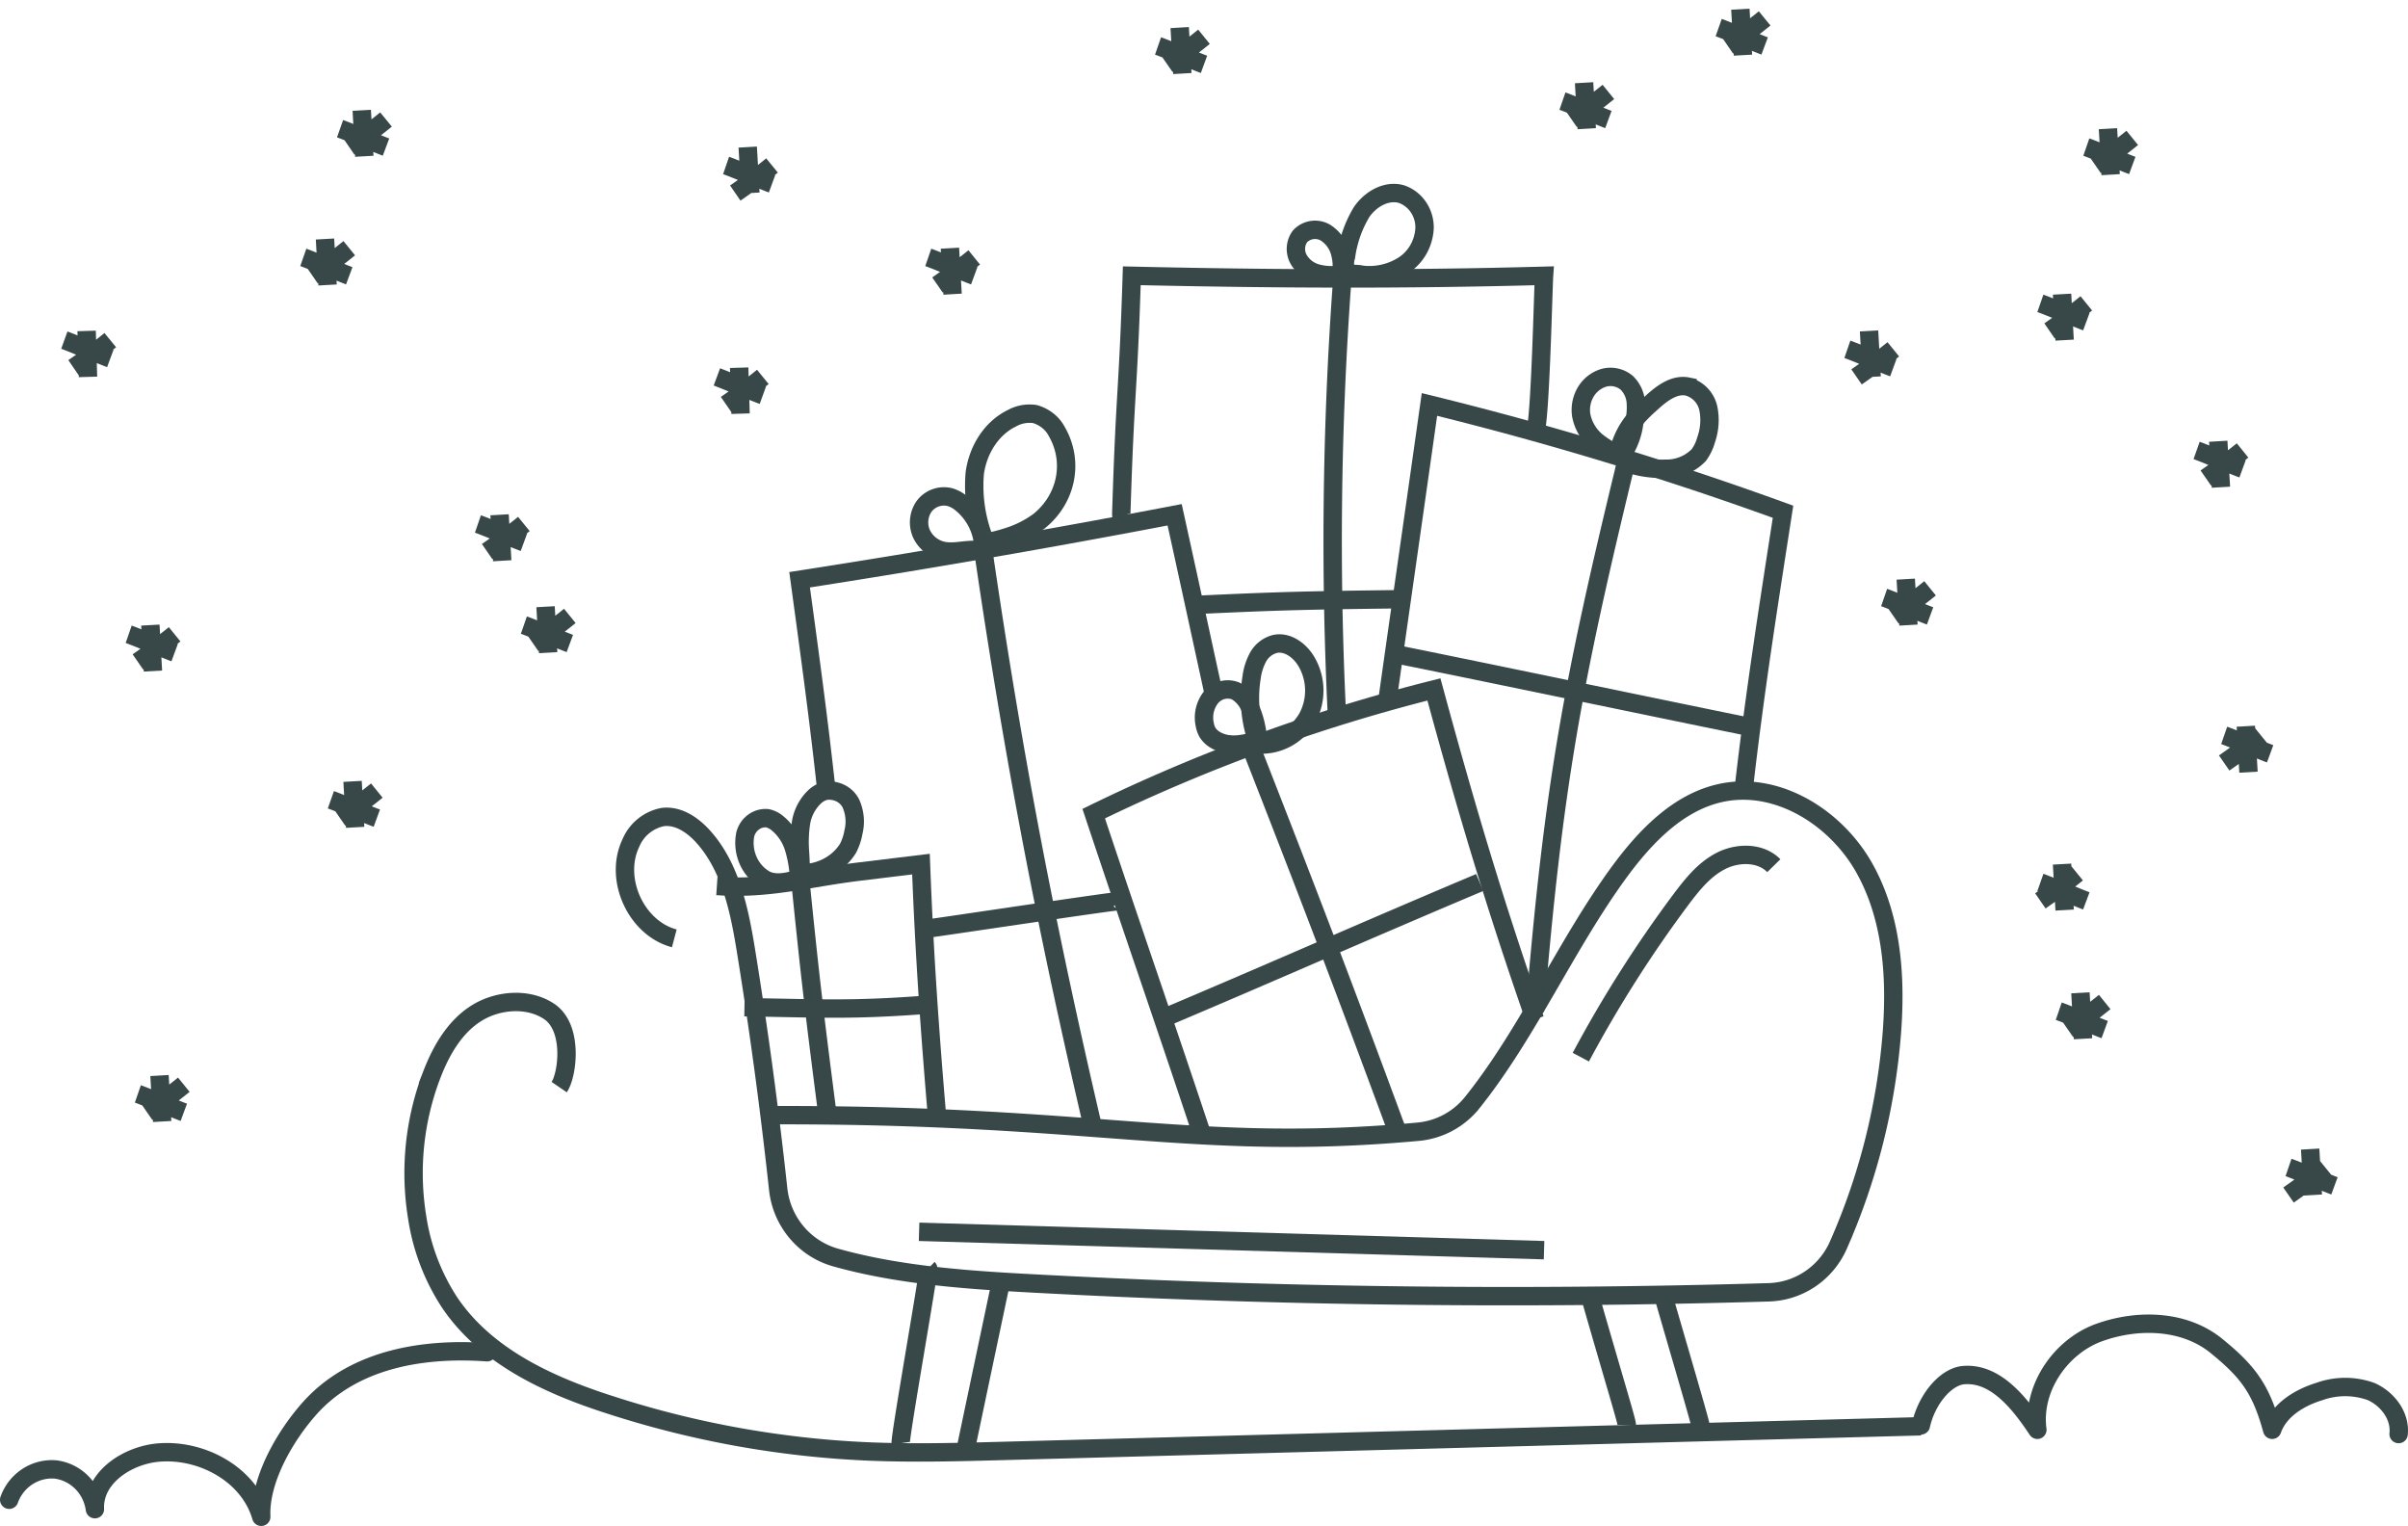
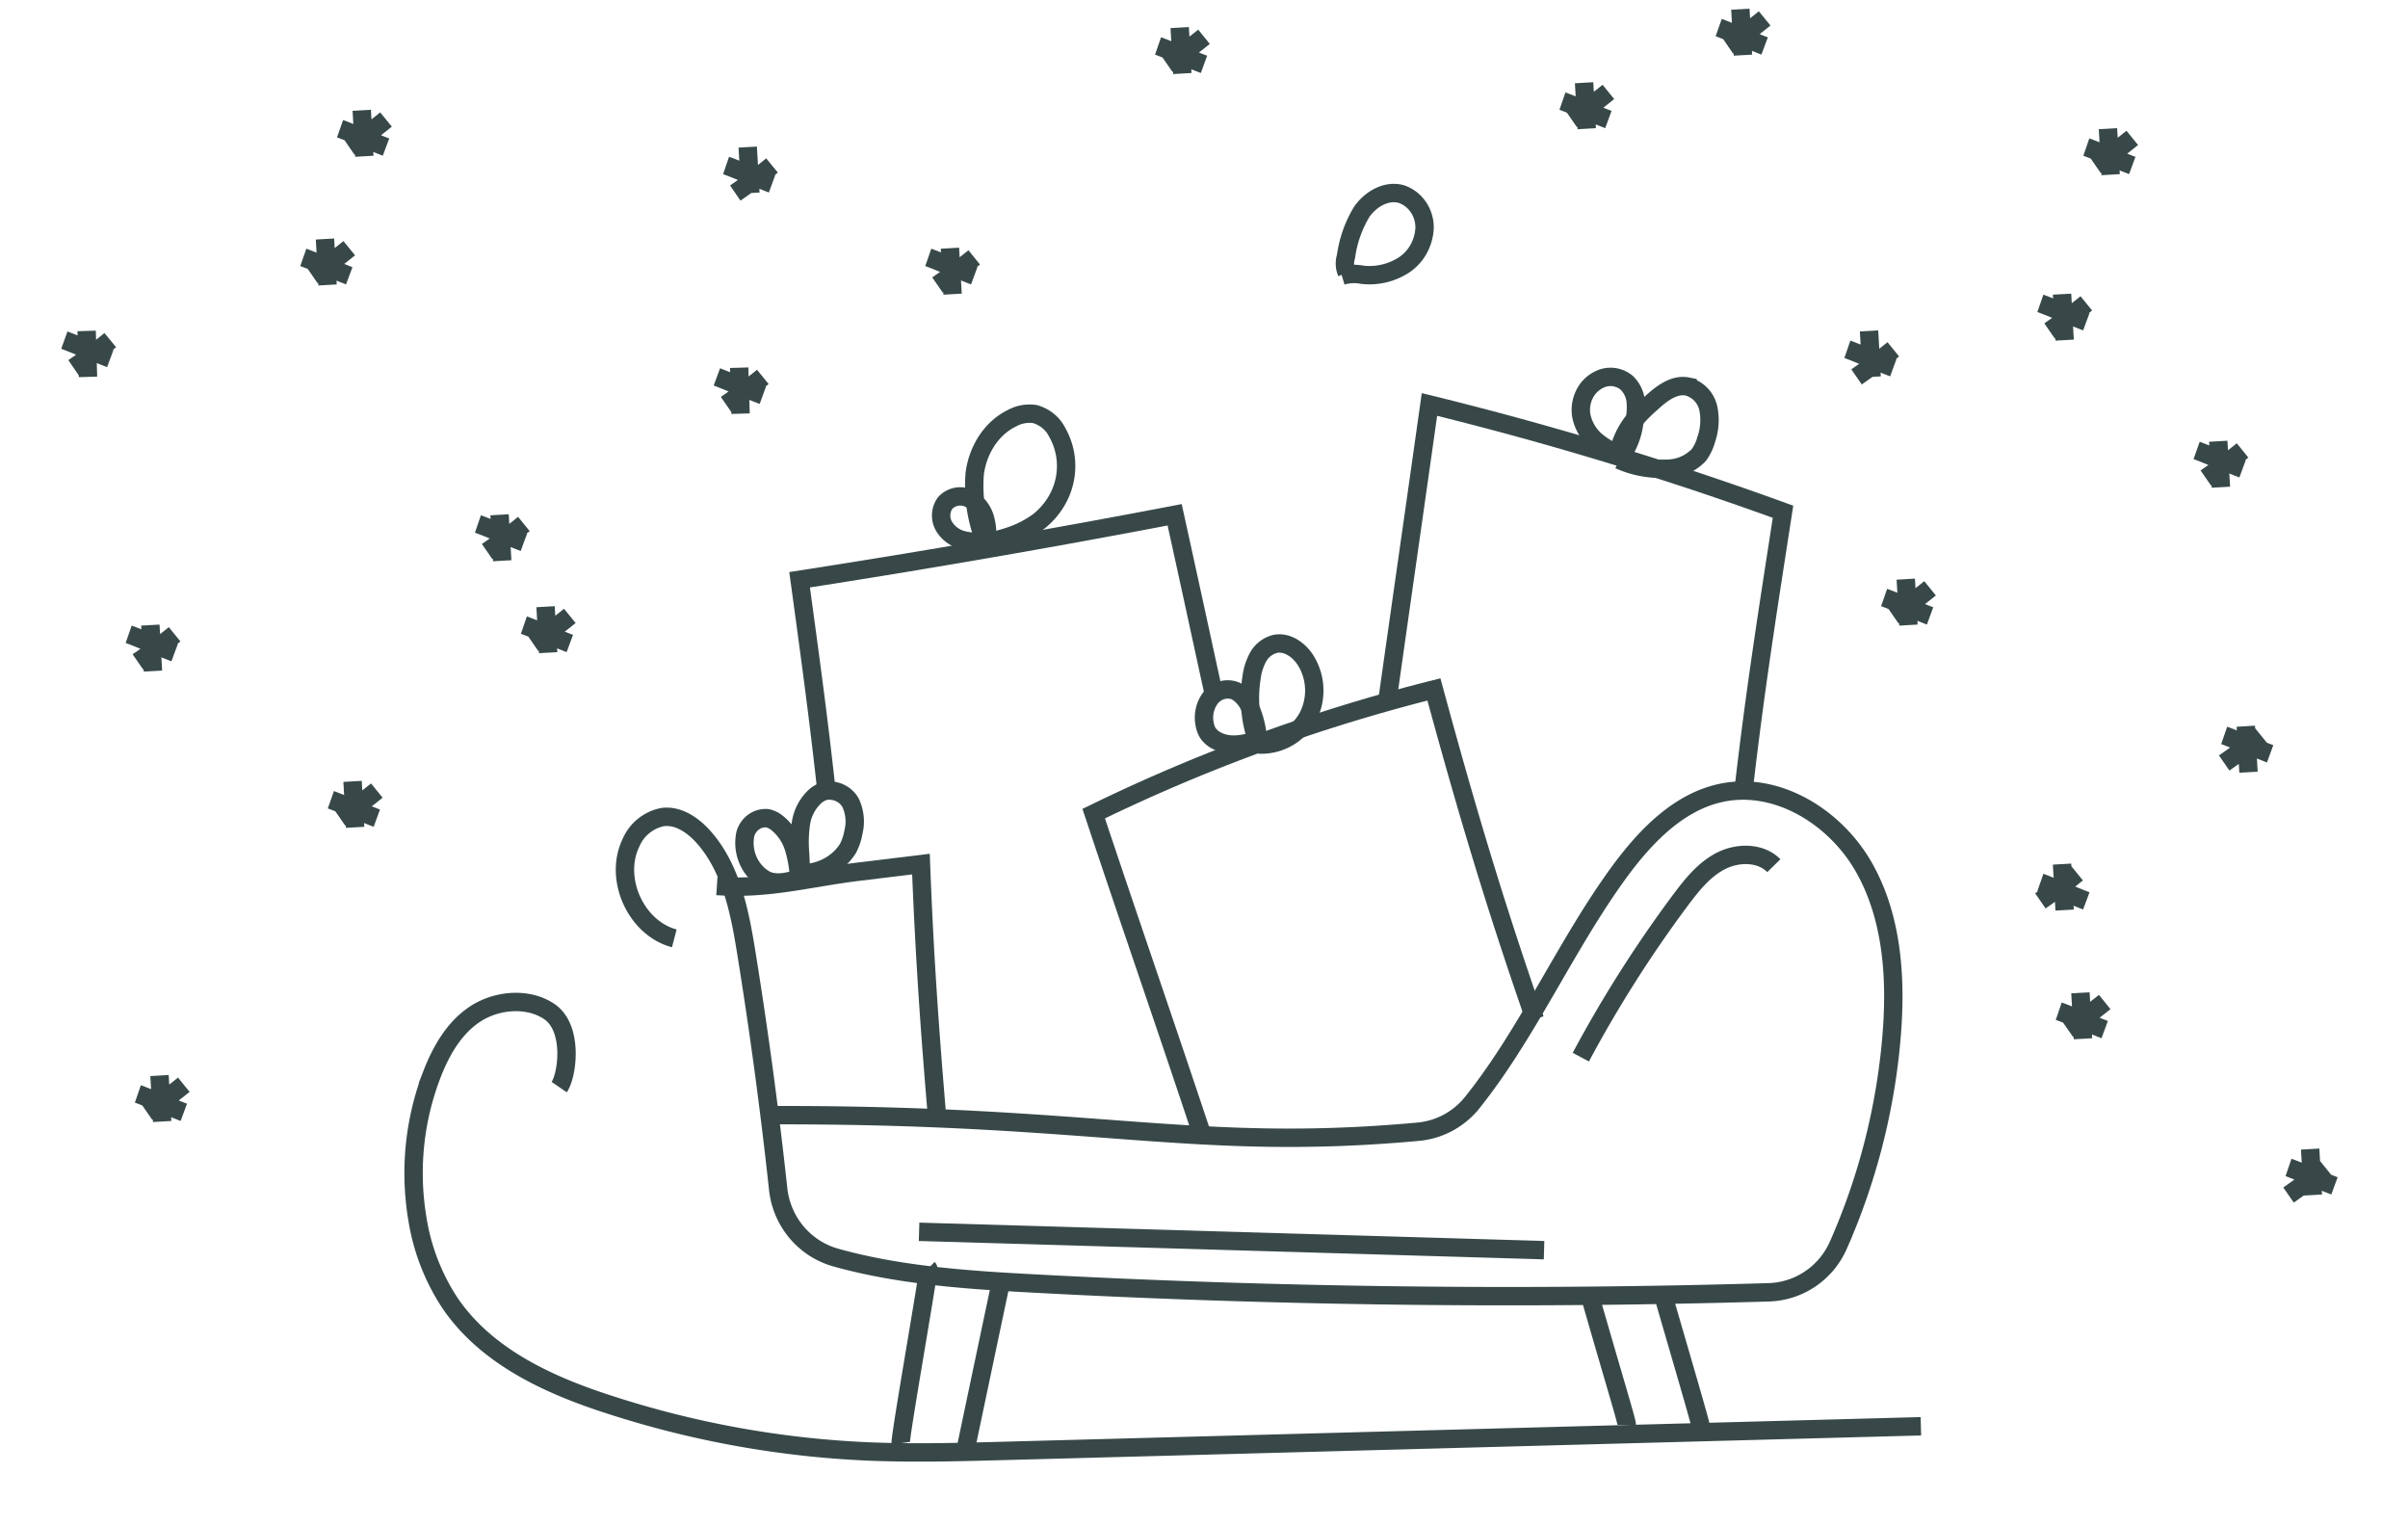
<svg xmlns="http://www.w3.org/2000/svg" width="262" height="166" viewBox="0 0 262 166">
  <g fill="none" fill-rule="evenodd" stroke="#384848" stroke-width="2">
    <path d="M73.367 102.078c-4.162-1.102-6.597-6.452-4.73-10.362a4.741 4.741 0 0 1 3.501-2.84c1.618-.181 3.112.787 4.256 2.006 3.112 3.36 4.077 8.198 4.808 12.761a498.283 498.283 0 0 1 3.47 25.735c.39 3.522 2.85 6.453 6.224 7.412 6.684 1.88 13.896 2.415 20.867 2.793a964.294 964.294 0 0 0 80.673.999c3.31-.092 6.27-2.105 7.602-5.17a70.715 70.715 0 0 0 5.757-22.485c.545-6.333.148-13.005-2.964-18.528-3.112-5.523-9.523-9.496-15.662-8.127-4.59 1.022-8.138 4.72-10.939 8.52-5.858 7.994-9.959 17.56-16.066 25.177a8.53 8.53 0 0 1-5.89 3.147c-24.414 2.218-34.925-1.928-70.652-1.802" />
    <path d="M60.843 118.26c.903-1.321 1.557-6.379-1.036-8.192-2.266-1.564-5.607-1.321-7.959.148-2.351 1.47-3.823 4.01-4.828 6.597a29.886 29.886 0 0 0-1.627 15.634 23.205 23.205 0 0 0 3.535 9.254c3.933 5.824 10.7 8.95 17.327 11.084a105.795 105.795 0 0 0 28.134 5.105c4.937.21 9.874.078 14.796-.055L209 155.154M100.996 138c.139.132-3.094 18.316-2.994 19M109 139s-3.18 15.056-4 19M173 141c2.77 9.64 4 13.587 4 14M181 141c0 .138 4.03 13.77 4 14M167 110.884c-4.394-12.618-7.485-23.013-10.984-35.884A189.917 189.917 0 0 0 119 88.51c4.378 13.147 7.595 22.311 11.973 35.49M102 122c-.85-10.01-1.409-17.936-1.795-28l-6.785.824c-5.652.693-9.737 1.945-15.42 1.556M132 75.206c-1.414-6.476-2.516-11.593-4.194-19.206A1170.376 1170.376 0 0 1 87 63.068C88.204 71.88 89.081 78.31 89.92 86" />
    <path d="M151 75.898c1.839-13.027 2.692-18.87 4.53-31.898A371.5 371.5 0 0 1 194 55.67c-1.643 10.612-3.075 19.655-4.296 30.33" />
-     <path d="M167.125 46.681c.497-2.42.788-15.436.875-16.681-15.39.423-29.466.346-44.856 0-.41 12.924-.71 12.21-1.12 25.133 0 0-.055 1.29 0 .722M136 81c6.147 15.692 10.166 26.192 16 42M126 111c12.9-5.448 22.1-9.56 35-15M177 50c-5.862 24.088-7.963 35.326-10 60M151 71c2.808.507 35.298 7.27 39 8M146 31a387.9 387.9 0 0 0-.526 47M107 60c3.286 22.534 6.968 41.507 12 63M101 101c.29 0 20.922-3.114 21-2.997M87 95c1.136 11.237 1.555 14.794 3 26M81 109.565c8.433.13 11.575.36 20-.28M130 65.81c9.199-.44 12.824-.51 22-.62M107 59.92a6.513 6.513 0 0 0-2.39-5.153 3.41 3.41 0 0 0-1.271-.69 2.692 2.692 0 0 0-2.796 1.009 3.06 3.06 0 0 0-.256 3.035 3.348 3.348 0 0 0 2.443 1.821c1.315.228 2.676-.31 3.984-.045" />
-     <path d="M107.099 58.704a16.191 16.191 0 0 1-1.04-7.237c.336-2.43 1.72-4.852 4.093-5.998a3.954 3.954 0 0 1 2.456-.426c1.046.304 1.909.997 2.382 1.914 1.878 3.262 1.08 7.296-1.924 9.727a11.38 11.38 0 0 1-3.487 1.746 16.65 16.65 0 0 1-2.284.57M145.897 30a5.368 5.368 0 0 0-.043-2.288 3.666 3.666 0 0 0-1.68-2.428 2.24 2.24 0 0 0-2.732.433 2.33 2.33 0 0 0-.15 2.493 3.298 3.298 0 0 0 2.023 1.533 6.28 6.28 0 0 0 2.568.118M146.534 29.652a2.485 2.485 0 0 1-.085-1.742 12.729 12.729 0 0 1 1.71-4.86c.975-1.402 2.685-2.382 4.287-1.945 1.535.504 2.573 2.002 2.554 3.686-.075 1.658-.922 3.172-2.268 4.05a6.923 6.923 0 0 1-4.48 1.054A4.583 4.583 0 0 0 146 30M176.093 50a7.931 7.931 0 0 0 1.714-3.983c.173-.76.23-1.54.17-2.317a3.308 3.308 0 0 0-.979-2.057 2.762 2.762 0 0 0-2.53-.536 3.45 3.45 0 0 0-2.022 1.69 3.863 3.863 0 0 0-.405 2.366 4.882 4.882 0 0 0 1.715 2.886 9.84 9.84 0 0 0 2.983 1.626" />
+     <path d="M107.099 58.704a16.191 16.191 0 0 1-1.04-7.237c.336-2.43 1.72-4.852 4.093-5.998a3.954 3.954 0 0 1 2.456-.426c1.046.304 1.909.997 2.382 1.914 1.878 3.262 1.08 7.296-1.924 9.727a11.38 11.38 0 0 1-3.487 1.746 16.65 16.65 0 0 1-2.284.57a5.368 5.368 0 0 0-.043-2.288 3.666 3.666 0 0 0-1.68-2.428 2.24 2.24 0 0 0-2.732.433 2.33 2.33 0 0 0-.15 2.493 3.298 3.298 0 0 0 2.023 1.533 6.28 6.28 0 0 0 2.568.118M146.534 29.652a2.485 2.485 0 0 1-.085-1.742 12.729 12.729 0 0 1 1.71-4.86c.975-1.402 2.685-2.382 4.287-1.945 1.535.504 2.573 2.002 2.554 3.686-.075 1.658-.922 3.172-2.268 4.05a6.923 6.923 0 0 1-4.48 1.054A4.583 4.583 0 0 0 146 30M176.093 50a7.931 7.931 0 0 0 1.714-3.983c.173-.76.23-1.54.17-2.317a3.308 3.308 0 0 0-.979-2.057 2.762 2.762 0 0 0-2.53-.536 3.45 3.45 0 0 0-2.022 1.69 3.863 3.863 0 0 0-.405 2.366 4.882 4.882 0 0 0 1.715 2.886 9.84 9.84 0 0 0 2.983 1.626" />
    <path d="M176 49.754c.22-1.441.815-2.8 1.728-3.943a16.893 16.893 0 0 1 1.872-1.912c1.125-1.036 2.515-2.151 4.018-1.849a3.15 3.15 0 0 1 2.258 2.39 6.44 6.44 0 0 1-.24 3.394 5.103 5.103 0 0 1-.805 1.673 4.843 4.843 0 0 1-3.608 1.482 11.141 11.141 0 0 1-5.054-.964M136.874 80.788a10.114 10.114 0 0 0-.8-3.653 3.654 3.654 0 0 0-1.607-1.96c-.951-.39-2.03-.115-2.711.69a3.551 3.551 0 0 0-.674 2.955c.053.314.16.615.319.886a2.54 2.54 0 0 0 1.007.878c1.415.73 3.103.384 4.592-.156" />
    <path d="M136.921 80.953a14.126 14.126 0 0 1-.737-7.294 6.23 6.23 0 0 1 .713-2.2 2.951 2.951 0 0 1 1.791-1.399c1.363-.32 2.726.68 3.447 1.896a6.232 6.232 0 0 1 .118 6.126 5.771 5.771 0 0 1-5.3 2.91M86.942 95.733a13.35 13.35 0 0 0-.558-3.472 5.591 5.591 0 0 0-1.926-2.813 2.635 2.635 0 0 0-.949-.437c-1.088-.11-2.098.609-2.411 1.717-.417 2.03.523 4.098 2.281 5.02 1.137.49 2.419.177 3.621-.199M87.154 94.881l-.1-2.051a14.227 14.227 0 0 1 .091-3.264 5.019 5.019 0 0 1 1.502-2.898 2.754 2.754 0 0 1 1.117-.63c1.167-.195 2.327.371 2.82 1.376.436.984.532 2.07.274 3.108a6.069 6.069 0 0 1-.592 1.764c-1.074 1.728-3.078 2.77-5.22 2.712" />
-     <path stroke-linecap="round" stroke-linejoin="round" d="M1 163.146c.769-2.137 2.844-3.484 5.068-3.29 2.21.296 3.954 2.064 4.257 4.317-.165-3.475 3.573-5.89 6.964-6.164 4.722-.377 9.813 2.408 11.135 6.991-.189-4.07 2.668-8.933 5.383-11.926 4.383-4.816 11.34-6.533 19.193-5.972M209 155.057c.644-2.886 2.733-5.316 4.659-5.468 3.448-.28 6.065 3.006 8.014 5.947-.614-4.524 2.546-9.08 6.74-10.584 4.193-1.502 9.248-1.375 12.734 1.455 3.487 2.83 4.877 4.733 6.073 9.13.776-2.167 2.958-3.494 5.117-4.157a8.311 8.311 0 0 1 5.66 0c1.786.799 3.192 2.645 2.982 4.62" />
    <path d="M62 67a64.287 64.287 0 0 1-4 3M59.36 66l.28 5M62 70c-1.063-.393-4.057-1.674-5-2M19 69a64.287 64.287 0 0 1-4 3M16.36 68l.28 5M19 71c-1.063-.393-4.057-1.674-5-2M210 64a65.03 65.03 0 0 1-4 3M207.355 63l.29 5M210 67c-1.07-.393-4.058-1.674-5-2M41 86a64.393 64.393 0 0 1-4 3M38.36 85l.28 5M41 89c-1.072-.392-4.057-1.667-5-2M20 118a65.852 65.852 0 0 1-4 3M17.355 117l.29 5M20 121c-1.07-.393-4.058-1.674-5-2M57 57a61.994 61.994 0 0 1-4 3M54.355 56l.29 5M57 59c-1.07-.393-4.05-1.674-5-2M84 18a59.23 59.23 0 0 1-4 3M81.355 16l.29 5M84 20c-1.07-.393-4.05-1.674-5-2M131 4a65.852 65.852 0 0 1-4 3M128.355 3l.29 5M131 7c-1.07-.393-4.058-1.674-5-2M175 10a65.03 65.03 0 0 1-4 3M172.355 9l.29 5M175 13c-1.07-.393-4.058-1.674-5-2M83 41a63.473 63.473 0 0 1-4 3M80.425 40l.15 5M83 43c-1.073-.389-4.057-1.65-5-2M12 37a57.785 57.785 0 0 1-4 3M9.425 36l.15 5M12 39c-1.073-.397-4.057-1.659-5-2M106 28a65.852 65.852 0 0 1-4 3M103.355 27l.29 5M106 30c-1.07-.393-4.058-1.674-5-2M192 2a59.23 59.23 0 0 1-4 3M189.36 1l.28 5M192 5c-1.07-.4-4.058-1.667-5-2M227 33a64.287 64.287 0 0 1-4 3M224.36 32l.28 5M227 35c-1.063-.393-4.057-1.674-5-2M244 49a68.207 68.207 0 0 1-4 3M241.355 48l.29 5M244 51c-1.07-.392-4.058-1.667-5-2M229 109a70.29 70.29 0 0 1-4 3M226.36 108l.28 5M229 112c-1.07-.393-4.05-1.674-5-2M206 38a64.287 64.287 0 0 1-4 3M203.36 36l.28 5M206 40c-1.072-.393-4.057-1.674-5-2M246 80a65.03 65.03 0 0 1-4 3M244.355 79l.29 5M247 82c-1.07-.393-4.058-1.674-5-2M226 95a63.561 63.561 0 0 1-4 3M224.36 94l.28 5M227 98c-1.07-.4-4.05-1.667-5-2M253 127a69.356 69.356 0 0 1-4 3M251.355 125l.29 5M254 129c-1.07-.393-4.05-1.674-5-2M232 15a65.852 65.852 0 0 1-4 3M229.355 14l.29 5M232 18c-1.07-.393-4.058-1.674-5-2M42 13a59.23 59.23 0 0 1-4 3M39.36 12l.28 5M42 16c-1.07-.4-4.058-1.667-5-2M38 27a63.561 63.561 0 0 1-4 3M35.36 26l.28 5M38 30c-1.07-.4-4.05-1.667-5-2M100 134l68 2M193 94.172c-1.443-1.472-3.928-1.456-5.765-.514-1.837.943-3.157 2.614-4.392 4.263A135.157 135.157 0 0 0 172 115" />
  </g>
</svg>